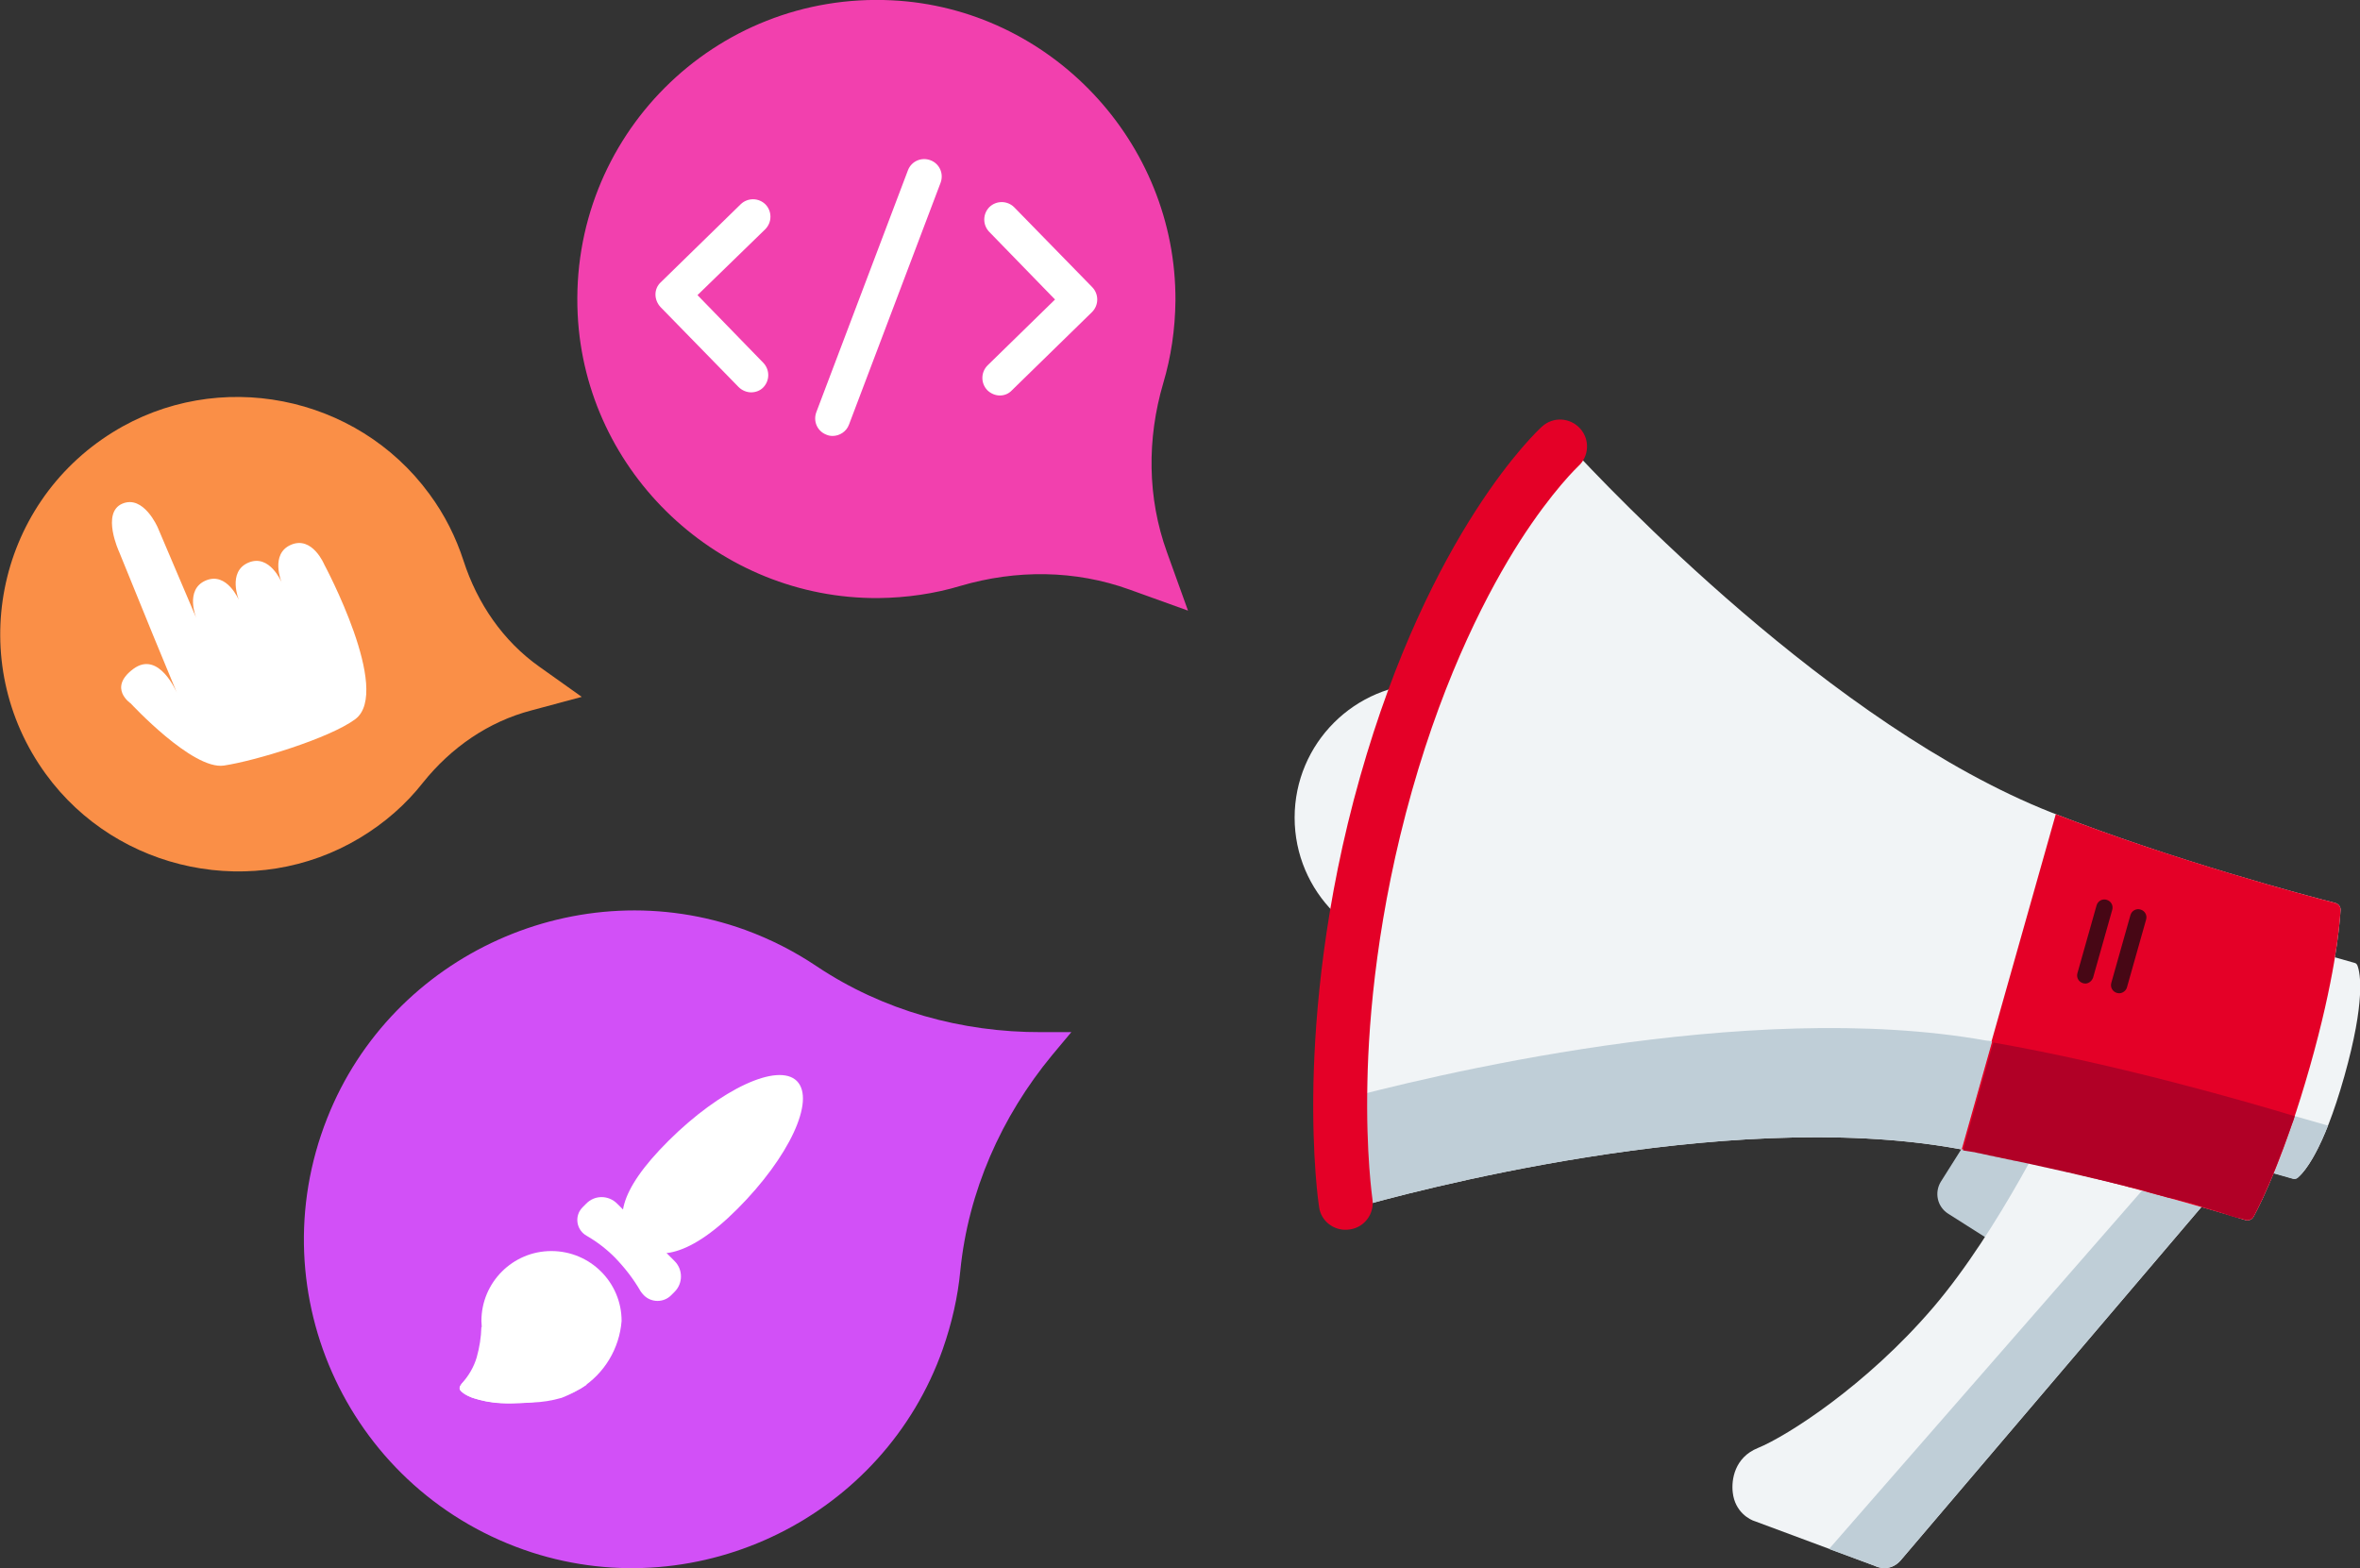
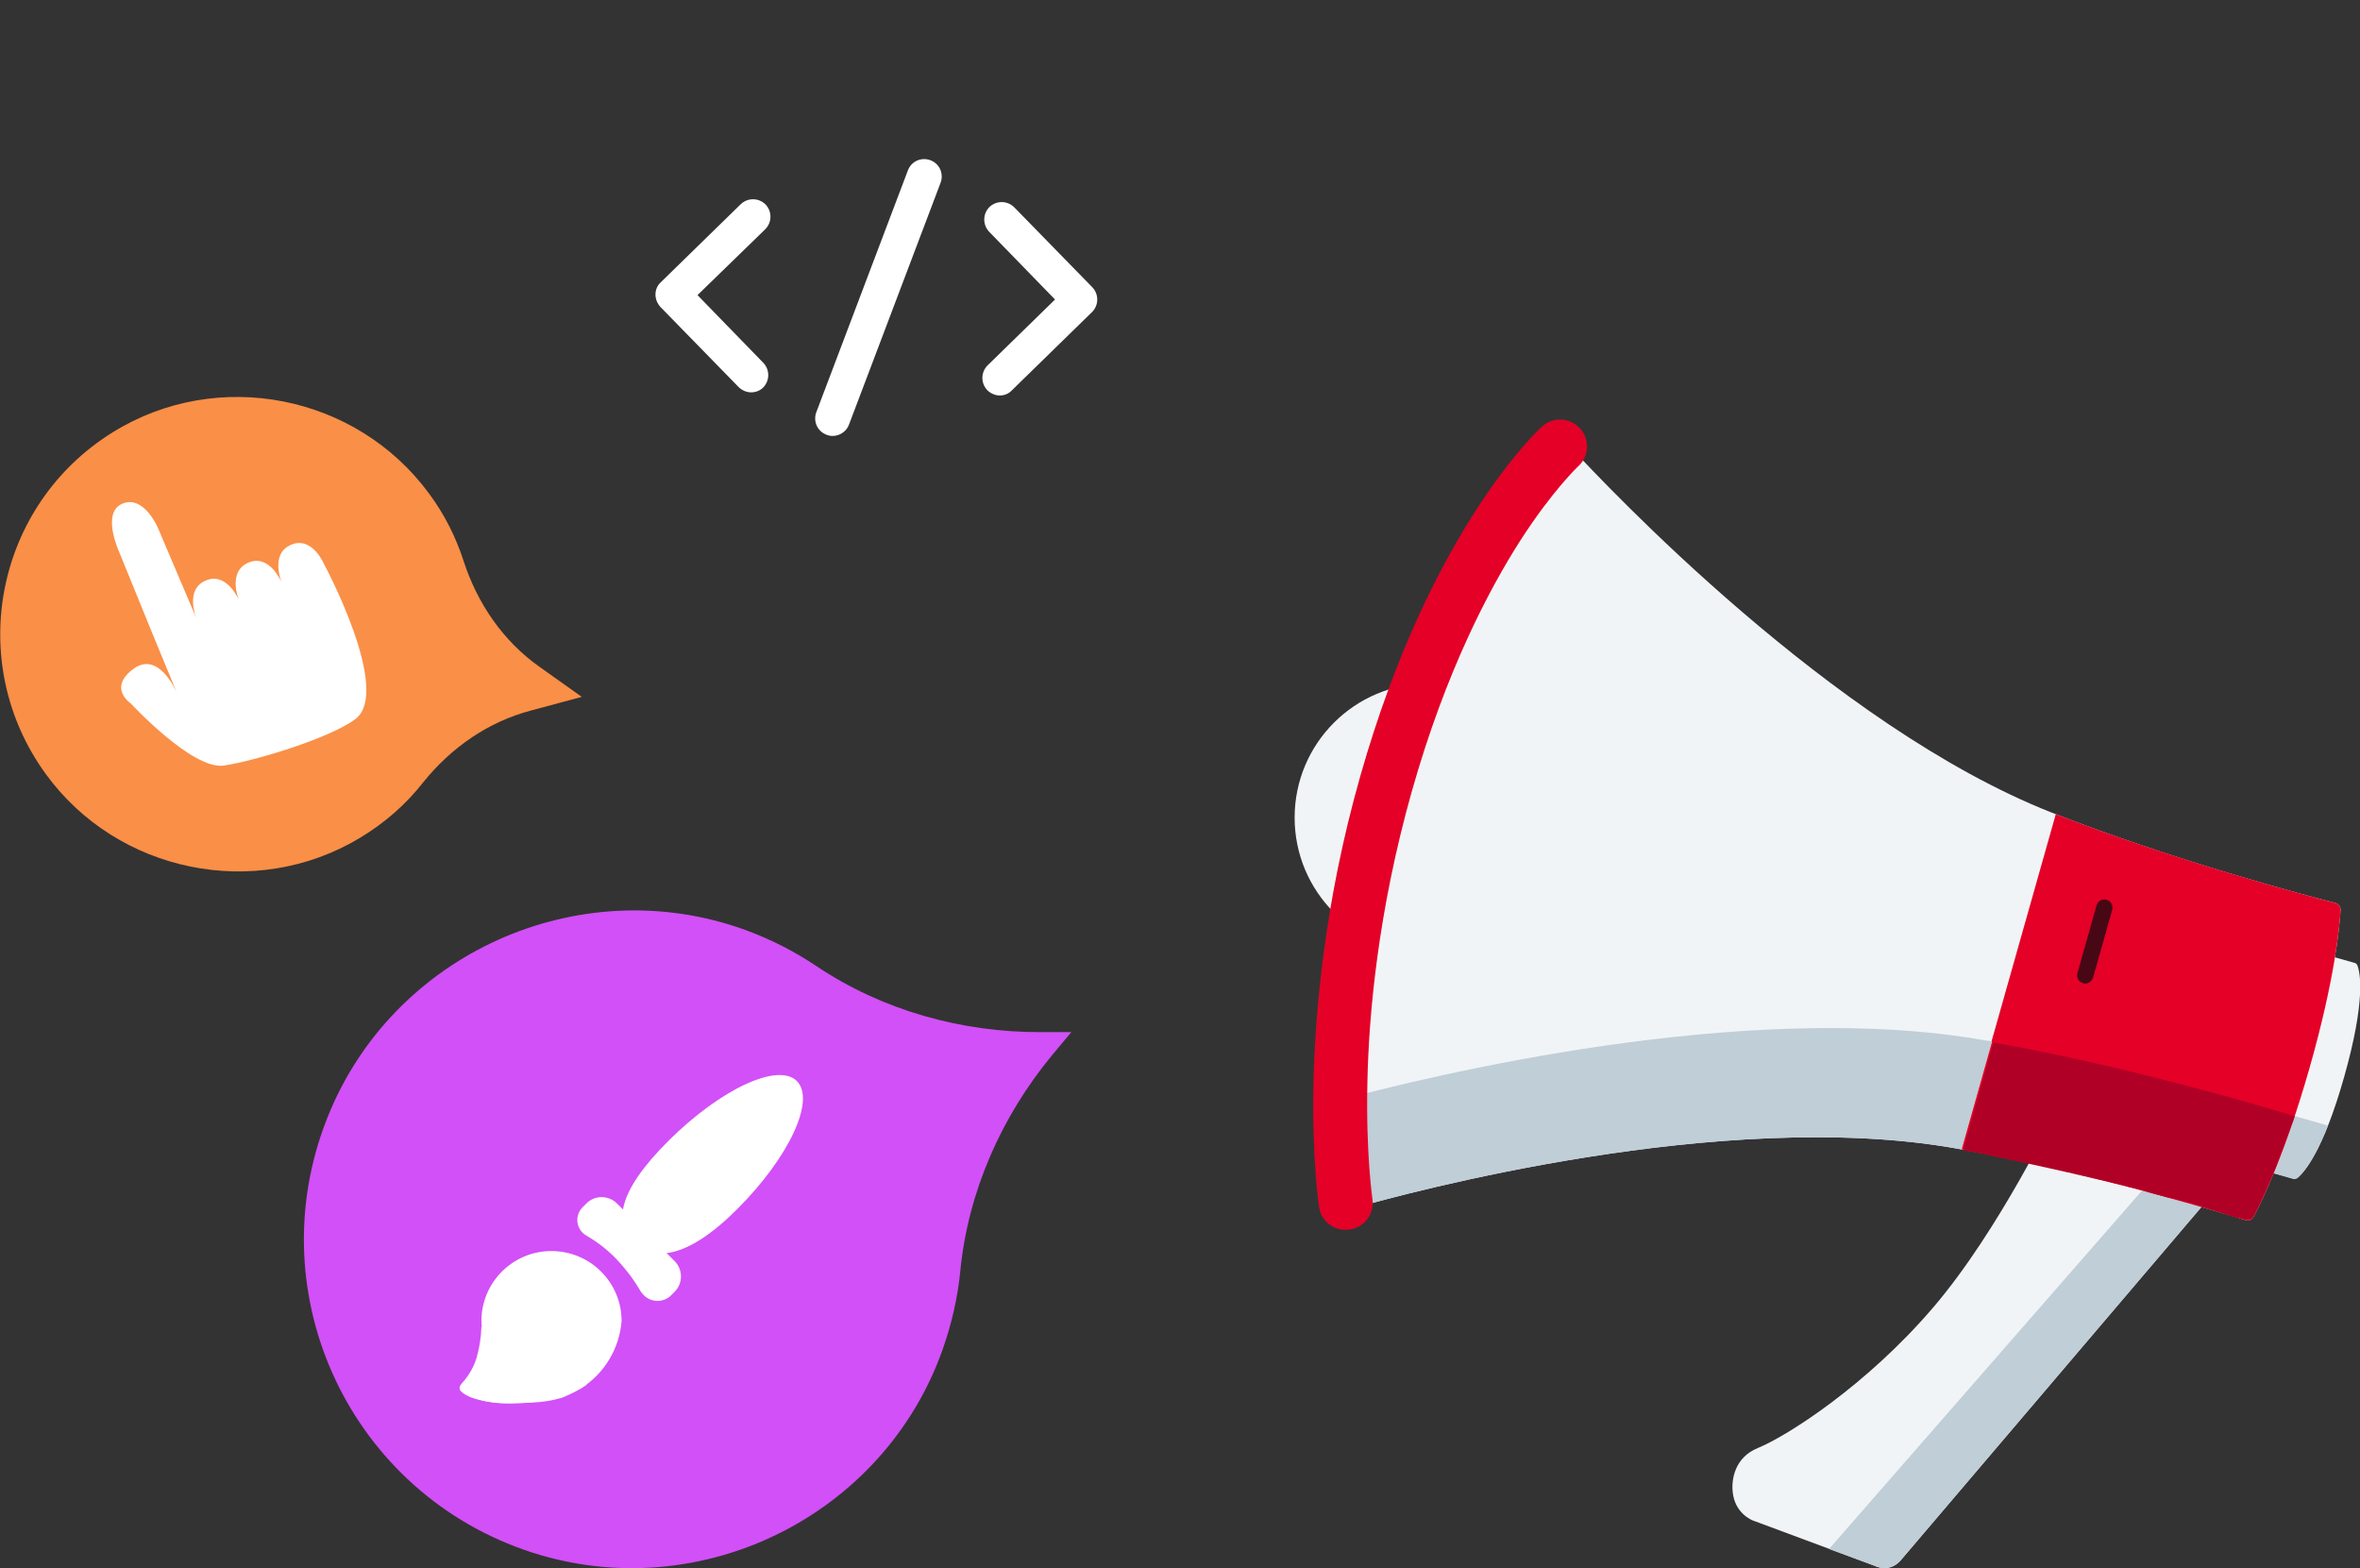
<svg xmlns="http://www.w3.org/2000/svg" version="1.1" id="Layer_1" x="0px" y="0px" viewBox="0 0 752.5 500" style="enable-background:new 0 0 752.5 500;" xml:space="preserve">
  <rect x="0" y="0" width="752.5" height="500" fill="#333333" stroke="none" />
  <style type="text/css">
	.st0{fill:#BFCED7;}
	.st1{fill:#F1F4F6;}
	.st2{fill:#E40027;}
	.st3{fill:#B10026;}
	.st4{fill:#470715;}
	.st5{fill:#F240AE;}
	.st6{fill:#D250F7;}
	.st7{fill:#FA8F47;}
	.st8{fill:#FFFFFF;}
	.st9{fill-rule:evenodd;clip-rule:evenodd;fill:#FFFFFF;}
</style>
  <g>
    <g>
-       <path class="st0" d="M639.8,398.8L621.2,387c-3.5-2.2-4.5-6.8-2.3-10.3l11.3-17.9c2.2-3.5,6.8-4.5,10.3-2.3l18.7,11.8L639.8,398.8    z" />
      <path class="st1" d="M559.7,485.1l37.9,14.1c3.4,1.6,6.6,0.7,8.8-2.1l107.5-126.3c0.8-1-0.2-2.4-2-2.9l-52.9-15    c-1.2-0.3-2.4-0.1-3,0.5c0,0-18.3,38.6-39.6,63.5s-46.6,41-55.9,44.8c-7.4,3-8.5,10.1-8,14.2C553.2,482.1,557.9,484.6,559.7,485.1    z" />
      <path class="st0" d="M711.8,367.9l-14.9-4.2L583.2,493.9l14.4,5.3c3.4,1.6,6.6,0.7,8.8-2.1l107.5-126.3    C714.6,369.9,713.6,368.4,711.8,367.9z" />
      <path class="st1" d="M717.4,371.9l13.8,3.9c0.5,0.1,1,0,1.4-0.3c2-1.6,8.1-8.2,14.9-32.3c6.8-24.1,5.1-32.9,4.2-35.3    c-0.2-0.5-0.5-0.8-1-0.9l-13.8-3.9c-0.8-0.2-1.6,0.2-1.9,1L716.3,370C716.1,370.9,716.6,371.7,717.4,371.9z" />
      <path class="st0" d="M742.3,358.9c-4.6,11.6-8.3,15.5-9.7,16.7c-0.4,0.3-0.9,0.4-1.4,0.3l-13.8-3.9c-0.8-0.2-1.3-1.1-1-1.9    l4.9-17.2L742.3,358.9z" />
      <path class="st1" d="M654.2,259.1c38.7,15.2,81.3,26.5,90.4,28.8c1.1,0.3,1.8,1.3,1.7,2.3c-0.3,5.4-1.9,22.2-9.8,50    c-7.9,27.8-15.3,42.9-17.9,47.7c-0.5,1-1.6,1.4-2.7,1.1c-9-2.8-51.3-15.5-92.1-22.8c-74.3-13.3-176.1,14.4-192.1,19    c-1.2,0.3-2.5-0.4-2.8-1.6c-2.6-9.4-11-49.4,10.3-124.9c21.4-75.7,50.7-109,58-116.5c0.9-0.9,2.4-0.9,3.3,0.1    C512.1,154.8,584.1,231.5,654.2,259.1z" />
      <circle class="st1" cx="455.6" cy="260.7" r="42.8" />
      <path class="st2" d="M744.6,287.9c1.1,0.3,1.8,1.3,1.7,2.3c-0.3,5.4-1.9,22.2-9.8,50s-15.3,42.9-17.9,47.7c-0.5,1-1.6,1.4-2.7,1.1    c-8.9-2.7-50.2-15.2-90.6-22.6l30.2-106.8C693.9,274.5,735.6,285.6,744.6,287.9z" />
      <g id="shadow_00000124868662630431385760000011739083871133774746_">
        <path class="st0" d="M635.2,332.1l-9.7,34.4c-0.5-0.1-1-0.2-1.6-0.3c-74.3-13.3-176.1,14.4-192.1,19c-1.2,0.3-2.5-0.4-2.8-1.6     c-1.2-4.3-3.6-14.9-3.8-32.3c29.5-8,131.8-33.2,208.2-19.5C633.9,331.8,634.5,331.9,635.2,332.1z" />
        <path class="st3" d="M731.7,355.9c-0.3,1-0.6,1.9-1,2.8c-0.5,1.4-0.9,2.7-1.4,3.9c-0.7,1.9-1.3,3.7-2,5.3     c-0.4,1.1-0.8,2.2-1.2,3.2c-3.4,8.7-6.2,14.2-7.5,16.7c-0.3,0.5-0.7,0.8-1.1,1c-0.2,0.1-0.5,0.2-0.8,0.2c-0.3,0-0.5,0-0.8-0.1     c-0.3-0.1-0.6-0.2-0.9-0.3c-0.1,0-0.3-0.1-0.4-0.1c0,0-0.1,0-0.1,0c-0.2,0-0.3-0.1-0.5-0.1c0,0-0.1,0-0.1,0     c-0.2,0-0.3-0.1-0.5-0.1c0,0-0.1,0-0.1,0c-0.1,0-0.2-0.1-0.4-0.1c-0.1,0-0.2-0.1-0.3-0.1c-0.1,0-0.2-0.1-0.3-0.1     c-0.1,0-0.3-0.1-0.4-0.1c-0.1,0-0.3-0.1-0.4-0.1c-0.1,0-0.2-0.1-0.3-0.1c-0.2-0.1-0.4-0.1-0.6-0.2c-0.1,0-0.1,0-0.2-0.1     c-0.2-0.1-0.4-0.1-0.6-0.2c-0.1,0-0.2-0.1-0.3-0.1c-0.2-0.1-0.4-0.1-0.6-0.2c-0.1,0-0.2-0.1-0.3-0.1c-0.2-0.1-0.4-0.1-0.6-0.2     c-0.1,0-0.2,0-0.2-0.1c-0.3-0.1-0.5-0.1-0.8-0.2c-0.1,0-0.1,0-0.2-0.1c-0.3-0.1-0.5-0.2-0.8-0.2c-0.1,0-0.1,0-0.2-0.1     c-0.3-0.1-0.5-0.2-0.8-0.2c-0.1,0-0.1,0-0.2-0.1c-0.3-0.1-0.5-0.2-0.8-0.2c-0.1,0-0.2,0-0.2-0.1c-0.3-0.1-0.6-0.2-0.8-0.2     c-0.1,0-0.2-0.1-0.3-0.1c-0.3-0.1-0.6-0.2-0.9-0.3c-0.1,0-0.2,0-0.2-0.1c-0.3-0.1-0.6-0.2-0.9-0.3c-0.1,0-0.2,0-0.2-0.1     c-0.3-0.1-0.7-0.2-1-0.3c-0.1,0-0.1,0-0.2-0.1c-0.4-0.1-0.7-0.2-1.1-0.3c0,0-0.1,0-0.1,0c-0.4-0.1-0.7-0.2-1.1-0.3     c-0.1,0-0.1,0-0.2,0c-0.4-0.1-0.8-0.2-1.1-0.3c0,0-0.1,0-0.1,0c-0.4-0.1-0.8-0.2-1.1-0.3c-0.1,0-0.1,0-0.2-0.1     c-0.4-0.1-0.8-0.2-1.2-0.3c-0.1,0-0.1,0-0.2,0c-0.4-0.1-0.8-0.2-1.2-0.3c-0.1,0-0.1,0-0.2,0c-0.4-0.1-0.8-0.2-1.2-0.3     c-0.1,0-0.1,0-0.2-0.1c-0.4-0.1-0.8-0.2-1.2-0.3c-0.1,0-0.1,0-0.2-0.1c-0.4-0.1-0.8-0.2-1.3-0.3c-0.1,0-0.1,0-0.2-0.1     c-0.4-0.1-0.9-0.2-1.3-0.3c-0.1,0-0.1,0-0.2-0.1c-0.4-0.1-0.9-0.2-1.3-0.4c-0.1,0-0.1,0-0.2-0.1c-0.5-0.1-0.9-0.2-1.4-0.4     c-0.1,0-0.1,0-0.2,0c-0.5-0.1-0.9-0.2-1.4-0.4c-0.1,0-0.1,0-0.2,0c-0.5-0.1-0.9-0.2-1.4-0.4c-0.1,0-0.1,0-0.2,0     c-0.5-0.1-1-0.2-1.4-0.4c0,0-0.1,0-0.1,0c-0.5-0.1-1-0.3-1.5-0.4c-0.1,0-0.1,0-0.2,0c-0.5-0.1-1-0.3-1.5-0.4c-0.1,0-0.1,0-0.2,0     c-0.5-0.1-1-0.3-1.5-0.4c0,0-0.1,0-0.1,0c-0.5-0.1-1-0.3-1.5-0.4c-0.1,0-0.1,0-0.2,0c-0.5-0.1-1-0.3-1.5-0.4c-0.1,0-0.1,0-0.2,0     c-0.5-0.1-1-0.3-1.5-0.4c-0.1,0-0.1,0-0.2,0c-0.5-0.1-1.1-0.3-1.6-0.4c0,0-0.1,0-0.1,0c-0.5-0.1-1.1-0.3-1.6-0.4c0,0-0.1,0-0.1,0     c-0.5-0.1-1.1-0.3-1.6-0.4c0,0-0.1,0-0.1,0c-0.5-0.1-1.1-0.3-1.6-0.4c0,0-0.1,0-0.1,0c-0.5-0.1-1.1-0.3-1.6-0.4     c-0.1,0-0.1,0-0.2,0c-0.5-0.1-1.1-0.3-1.6-0.4c0,0-0.1,0-0.1,0c-0.6-0.1-1.1-0.3-1.7-0.4c0,0-0.1,0-0.1,0     c-0.6-0.1-1.1-0.3-1.7-0.4c0,0-0.1,0-0.1,0c-0.6-0.1-1.1-0.3-1.7-0.4c0,0-0.1,0-0.1,0c-0.6-0.1-1.1-0.3-1.7-0.4c0,0-0.1,0-0.1,0     c-0.6-0.1-1.1-0.3-1.7-0.4c0,0-0.1,0-0.1,0c-0.6-0.1-1.2-0.3-1.7-0.4c0,0-0.1,0-0.1,0c-0.6-0.1-1.2-0.3-1.8-0.4c0,0-0.1,0-0.1,0     c-0.6-0.1-1.2-0.3-1.8-0.4c0,0-0.1,0-0.1,0c-0.6-0.1-1.2-0.2-1.8-0.4c0,0-0.1,0-0.1,0c-0.6-0.1-1.2-0.2-1.8-0.4c0,0-0.1,0-0.1,0     c-0.6-0.1-1.2-0.2-1.8-0.4c0,0-0.1,0-0.1,0c-0.6-0.1-1.2-0.2-1.8-0.4c0,0-0.1,0-0.1,0c-0.6-0.1-1.2-0.2-1.8-0.4c0,0,0,0,0,0     c-0.6-0.1-1.2-0.2-1.9-0.4c0,0,0,0,0,0c-0.6-0.1-1.2-0.2-1.9-0.4c0,0,0,0,0,0c-0.6-0.1-1.2-0.2-1.9-0.3c0,0,0,0,0,0     c-0.6-0.1-1.2-0.2-1.9-0.3l9.7-34.4C675.4,339.4,716.5,351.3,731.7,355.9z" />
      </g>
      <g>
-         <path class="st4" d="M675.9,316.7c-0.3,0-0.6,0-0.9-0.1c-1.4-0.4-2.2-1.8-1.8-3.2l6.1-21.6c0.4-1.4,1.8-2.2,3.2-1.8     c1.4,0.4,2.2,1.8,1.8,3.2l-6.1,21.6C677.9,315.9,676.9,316.6,675.9,316.7z" />
-       </g>
+         </g>
      <g>
        <path class="st4" d="M665.1,313.6c-0.3,0-0.6,0-0.9-0.1c-1.4-0.4-2.2-1.8-1.8-3.2l6.1-21.6c0.4-1.4,1.8-2.2,3.2-1.8     c1.4,0.4,2.2,1.8,1.8,3.2l-6.1,21.6C667,312.8,666.1,313.5,665.1,313.6z" />
      </g>
      <g>
        <path class="st2" d="M429.6,392.1c-4.4,0.3-8.4-2.8-9-7.2c-0.1-0.6-2.3-15.2-1.8-39.5c0.5-22.2,3.4-57.3,14.9-97.8     c22.2-78.3,56.5-110.3,58-111.6c3.5-3.2,8.9-2.9,12.1,0.6c3.2,3.5,2.9,8.9-0.5,12c-0.2,0.2-8.3,7.8-18.7,24     c-9.7,15.2-23.6,41.4-34.4,79.6c-10.9,38.6-13.8,71.9-14.2,93c-0.5,22.9,1.6,36.9,1.6,37.1c0.7,4.7-2.5,9-7.1,9.7     C430.1,392,429.8,392.1,429.6,392.1z" />
      </g>
    </g>
-     <path class="st5" d="M378.8,194.7l-6.7-18.6c-6.3-17.4-6.4-36.2-1.2-53.9c2.5-8.4,3.8-17.2,3.9-26.3c0.3-50.6-39.9-93.3-90.4-95.8   c-56.6-2.8-103,43.6-100.2,100.2c2.5,50.6,45.2,90.7,95.8,90.4c9.1-0.1,18-1.4,26.3-3.9c17.7-5.2,36.5-5.1,53.9,1.2L378.8,194.7z" />
    <path class="st6" d="M341.6,329.1l-9.5,0c-25.5,0.1-50.6-6.9-71.7-21c-7-4.7-14.6-8.6-22.8-11.6c-53-19.2-112.6,7.6-133.3,60.1   C82,413,111.9,476.3,169.6,495c53.7,17.3,112.2-11.6,131-64.8c2.9-8.3,4.8-16.6,5.6-25c2.5-25.3,13.1-49.2,29.3-68.8L341.6,329.1z" />
    <path class="st7" d="M185.5,222.2l-13.5-9.6c-11.6-8.2-19.8-20.2-24.2-33.8c-2.4-7.4-6-14.7-10.9-21.3   c-23.2-31.7-67.5-40.4-100.9-19.7c-37.6,23.3-47.3,73.4-21.4,109c22.9,31.5,66.8,40.4,100.1,20.4c8-4.8,14.8-10.8,20.2-17.7   c8.9-11.1,20.8-19.4,34.6-23L185.5,222.2z" />
    <g>
      <g>
        <path class="st8" d="M318.8,126.1c-1.4,0-2.9-0.6-4-1.7c-2.1-2.2-2.1-5.7,0.1-7.9l21.5-21l-21-21.6c-2.1-2.2-2.1-5.7,0.1-7.9     c2.2-2.1,5.7-2.1,7.9,0.1l24.9,25.5c2.1,2.2,2.1,5.7-0.1,7.9l-25.5,24.9C321.6,125.6,320.2,126.1,318.8,126.1z" />
      </g>
      <g>
        <path class="st8" d="M239.5,125.1c-1.4,0-2.9-0.6-4-1.7l-24.9-25.5c-1-1.1-1.6-2.5-1.6-4c0-1.5,0.6-2.9,1.7-3.9l25.5-24.9     c2.2-2.1,5.7-2.1,7.9,0.1c2.1,2.2,2.1,5.7-0.1,7.9l-21.6,21l21,21.6c2.1,2.2,2.1,5.7-0.1,7.9     C242.3,124.6,240.9,125.1,239.5,125.1z" />
      </g>
      <g>
        <path class="st8" d="M265.5,139c-0.7,0-1.3-0.1-2-0.4c-2.9-1.1-4.3-4.3-3.2-7.2l29.2-77.1c1.1-2.9,4.3-4.3,7.2-3.2     c2.9,1.1,4.3,4.3,3.2,7.2l-29.2,77.1C269.9,137.6,267.7,139,265.5,139z" />
      </g>
    </g>
    <g>
      <path class="st9" d="M198.2,421.2c0-12.3-10-22.3-22.4-22.3c-12.3,0-22.3,10-22.3,22.3c0.4,4.8-0.2,9.7-1.7,14.3    c-2,4.2-6.6,6.1-4.9,8c2.1,2.4,8.8,3.9,15,3.9c5.2,0.1,10.4-0.4,15.5-1.6c2.7-0.6,5.3-1.7,7.8-3.1    C192.7,438,197.5,430,198.2,421.2z" />
      <path class="st9" d="M196.8,383.8l18.3,18.3c2.7,2.7,2.7,7.1,0,9.8c0,0,0,0,0,0L214,413c-2.4,2.4-6.3,2.4-8.7,0    c-0.4-0.4-0.7-0.8-1-1.2c-2.3-4-5.1-7.6-8.3-10.9c-2.7-2.7-5.7-5-9-6.9c-2.8-1.6-3.7-5.1-2.2-7.8c0.3-0.5,0.6-0.9,1-1.3l1.1-1.1    C189.6,381,194,381,196.8,383.8L196.8,383.8z" />
      <path class="st9" d="M235.1,385.5c16.5-16.5,25-34.7,19-40.8c-6-6-24.3,2.5-40.9,19S195.9,390,201.9,396    C208,402,218.6,402,235.1,385.5z" />
      <path class="st9" d="M153.5,423.1c-0.1,3.3-0.6,6.5-1.5,9.7c-0.9,3.1-2.6,5.9-4.7,8.3c-0.3,0.4-0.5,0.8-0.7,1.2    c-0.1,0.4,0.1,0.9,0.4,1.2c1.3,1.1,2.8,2,4.4,2.4c4.3,1.4,8.9,1.8,13.4,1.5c1.3,0,3-0.1,4.8-0.2c3.2-0.1,6.4-0.6,9.5-1.5    c2.8-1.1,5.5-2.5,8-4.2c-9-3.6-13.9-5.7-14.6-6.2c-2.7-1.8-8.2-8.2-10.4-9.5C159.3,424.5,156.5,423.6,153.5,423.1z" />
    </g>
    <g>
      <path class="st8" d="M62.6,197.1c0,0-3.8-9.1,3-12s10.6,6.3,10.6,6.3s-3.8-9.1,3-12c6.8-2.9,10.6,6.3,10.6,6.3s-3.8-9.1,3-12    c6.8-2.9,10.6,6.3,10.6,6.3s21.7,40.4,9.9,49.3c-8.2,6.1-31.9,13.3-41.9,14.8s-29.7-19.8-29.7-19.8s-7.4-4.9,0.8-11    s13.9,7.6,13.9,7.6l-7.6-18.4L38,176c0,0-5.8-12.5,1-15.4s11.3,7.6,11.3,7.6L62.6,197.1z" />
    </g>
  </g>
</svg>